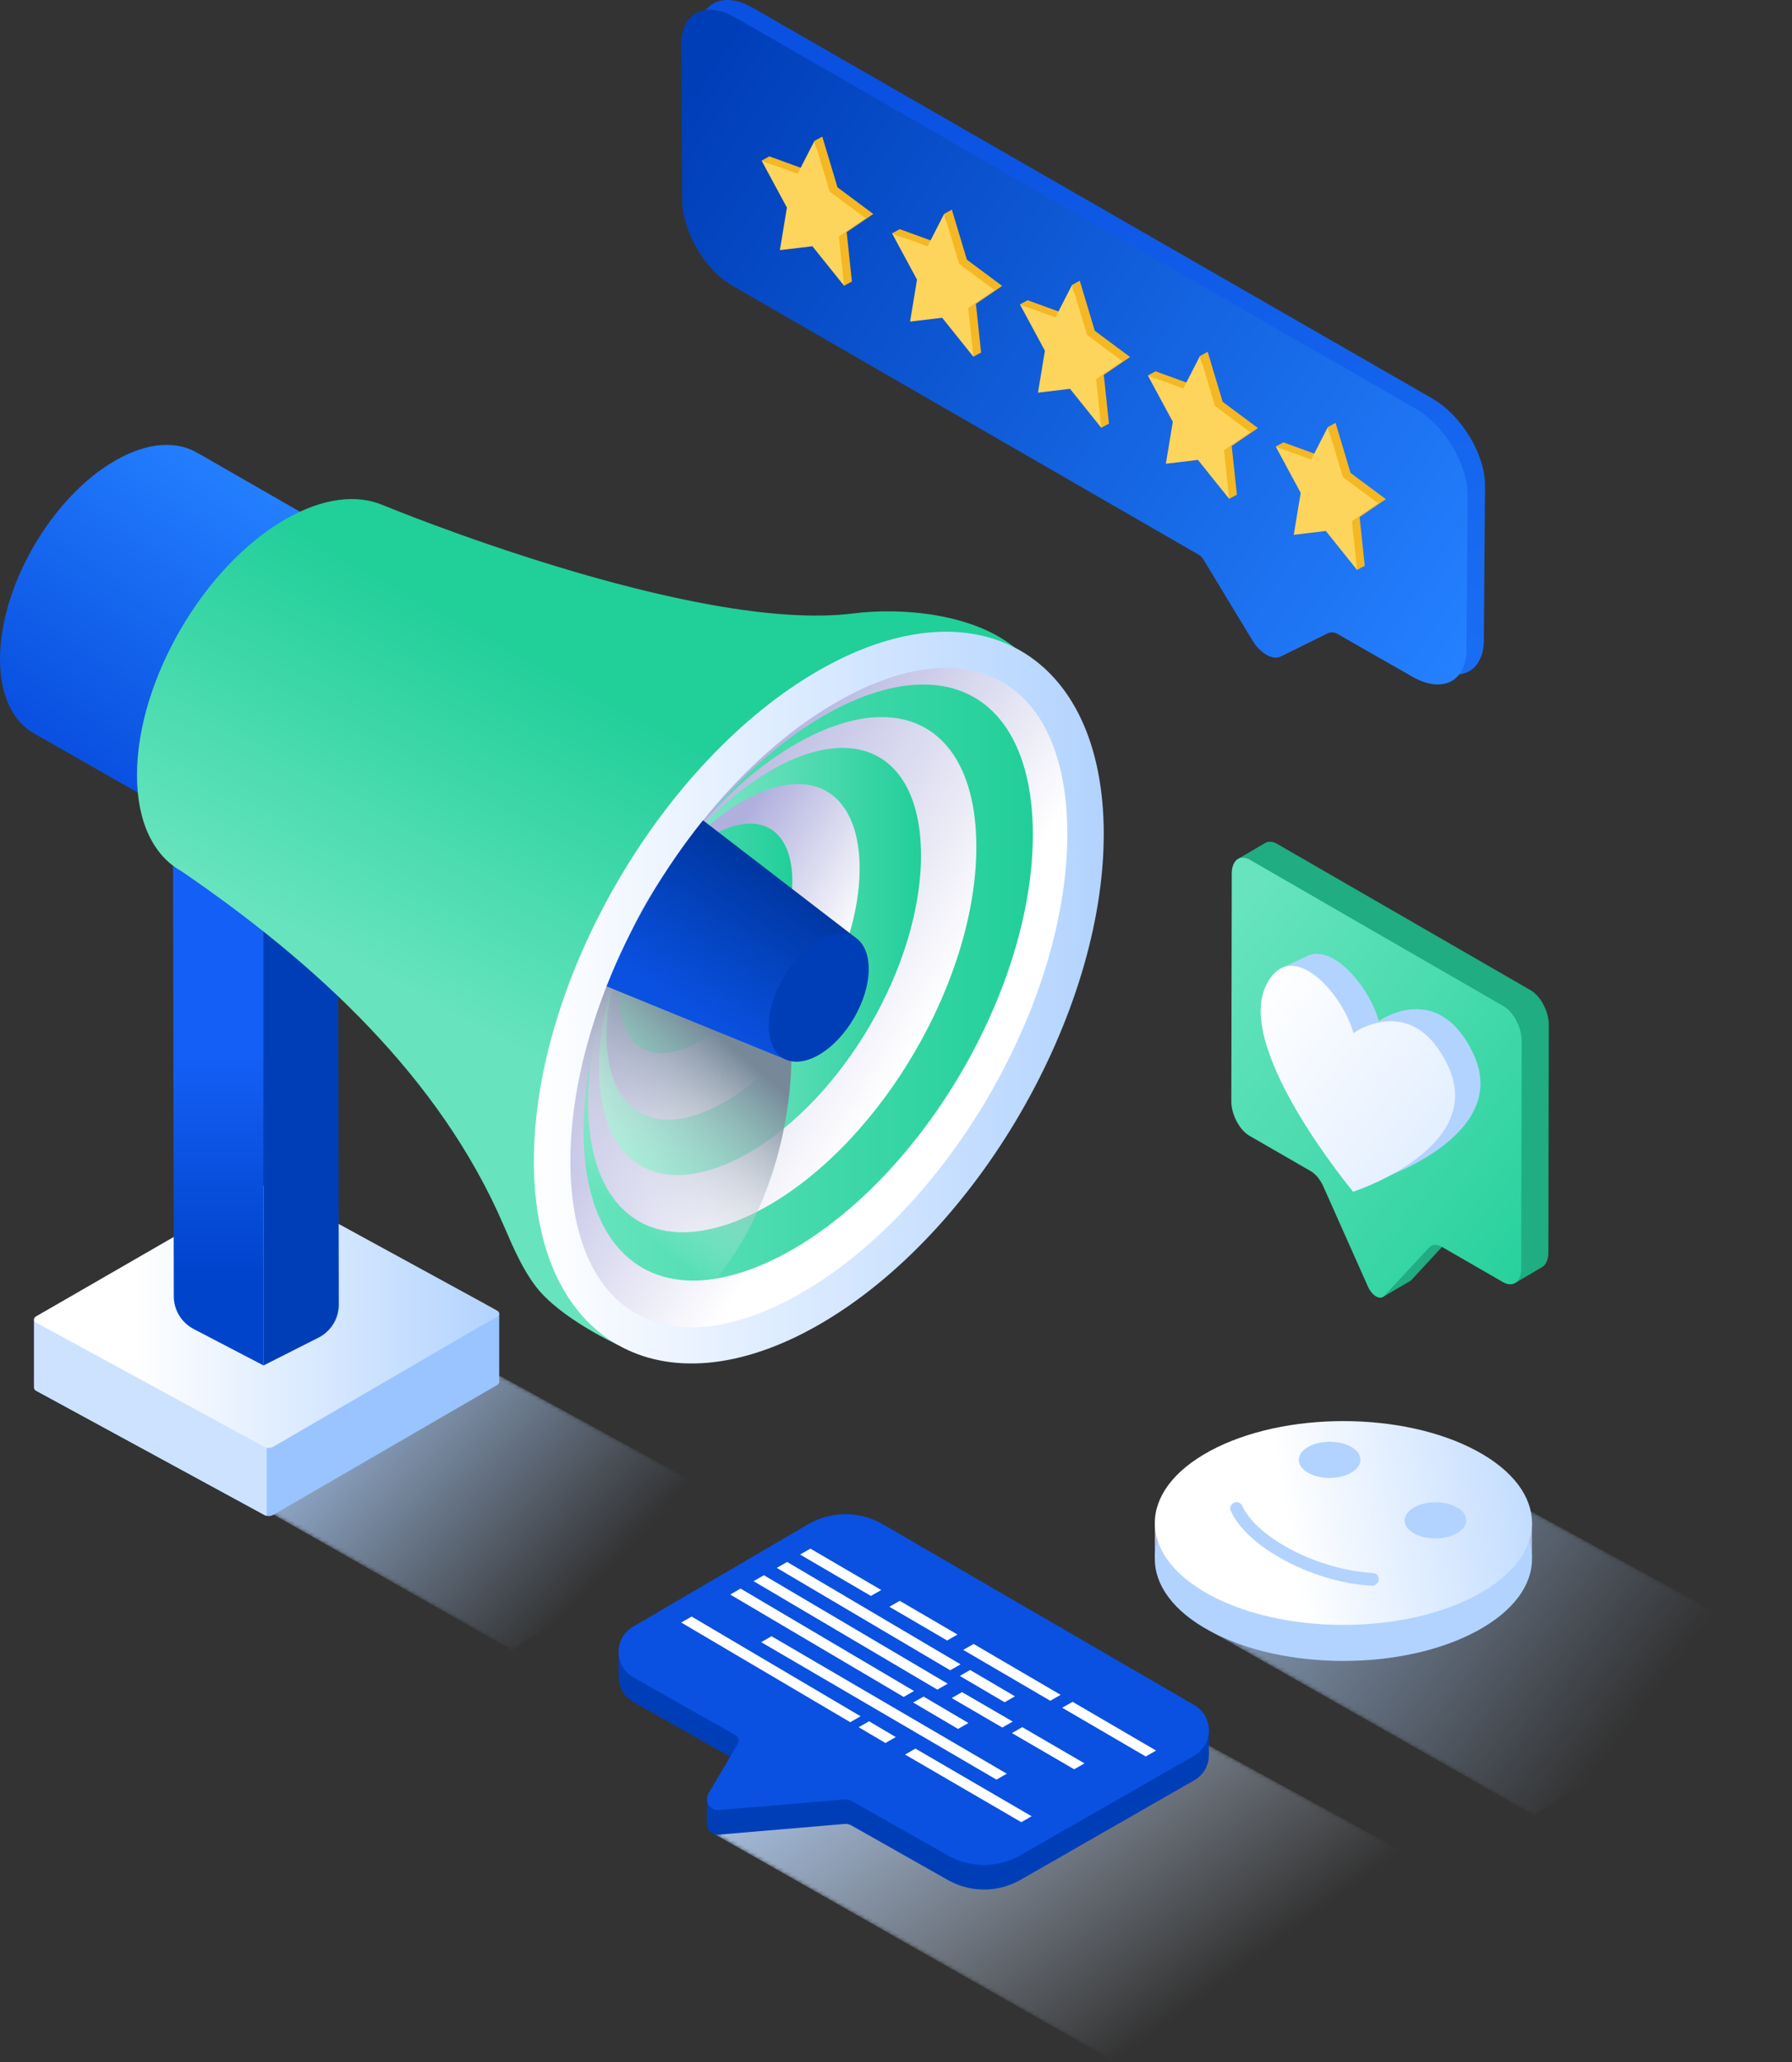
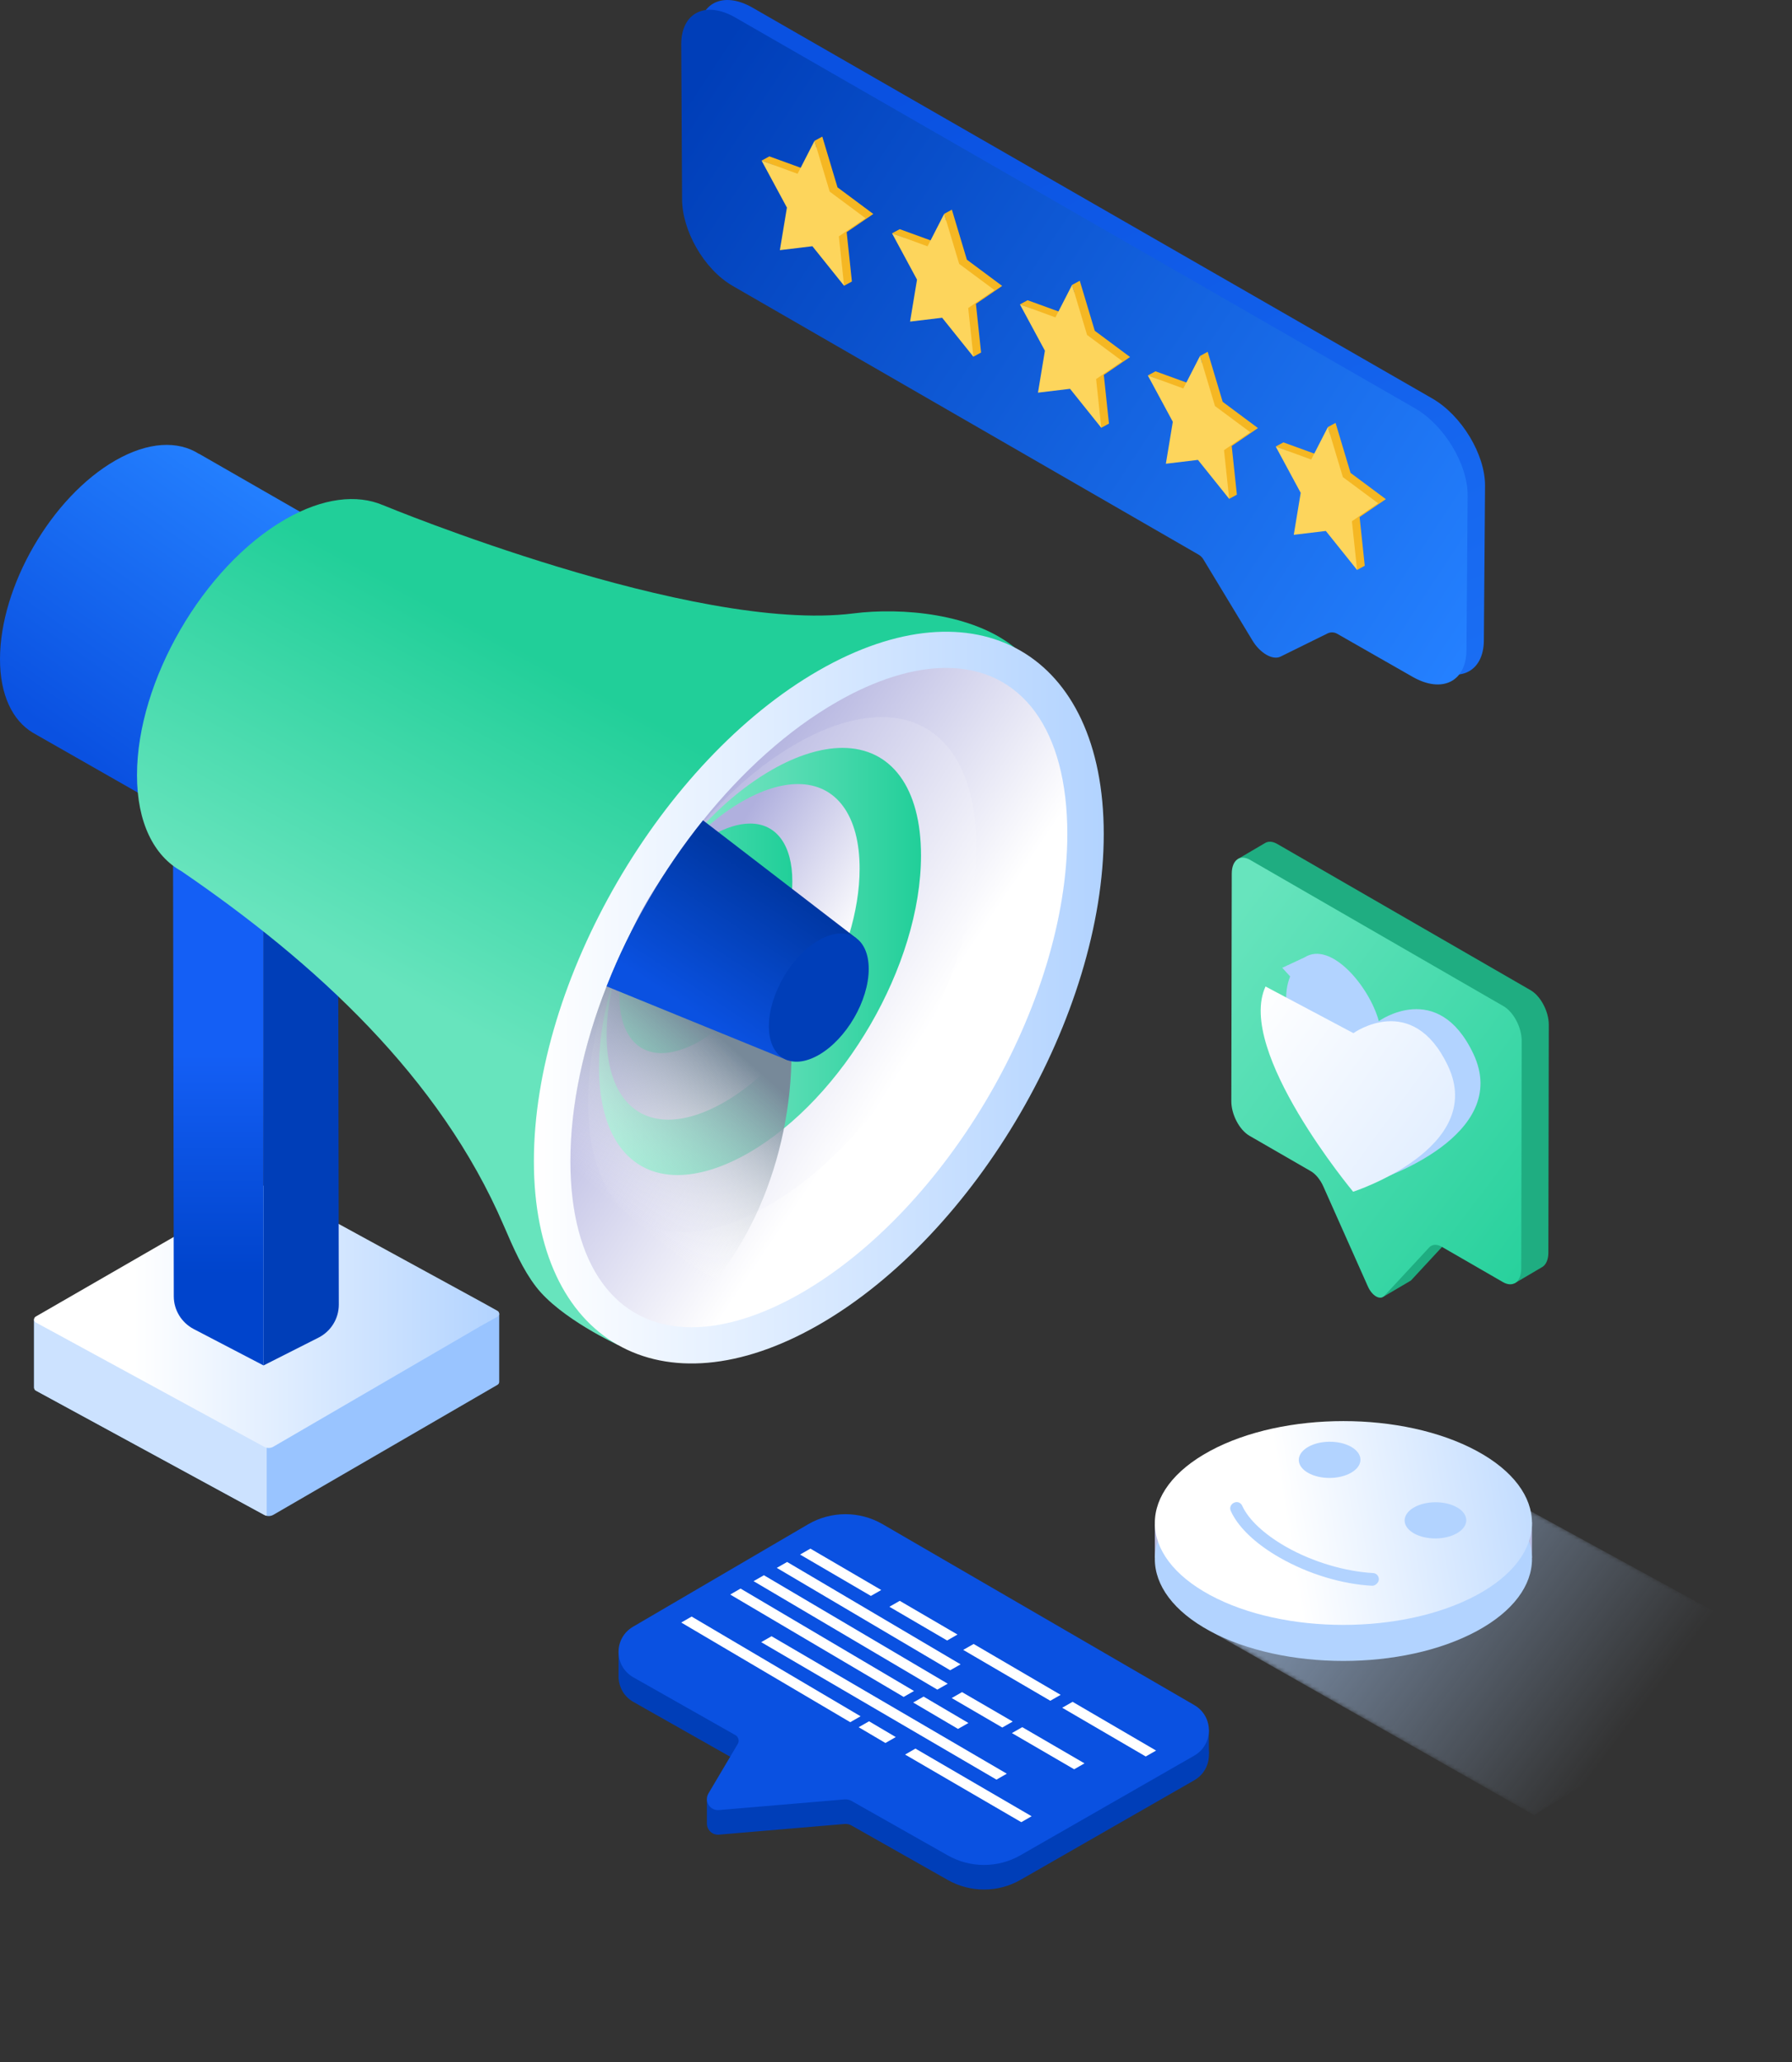
<svg xmlns="http://www.w3.org/2000/svg" width="465" height="535" viewBox="0 0 465 535" fill="none">
  <rect x="0" y="0" width="465" height="535" fill="#333333" stroke="none" />
  <mask id="mask0_4883_24296" style="mask-type:alpha" maskUnits="userSpaceOnUse" x="184" y="430" width="186" height="105">
-     <path d="M184.939 475.554L288.342 534.331L369.721 483.439L271.994 430.029L184.939 475.554Z" fill="url(#paint0_linear_4883_24296)" />
-   </mask>
+     </mask>
  <g mask="url(#mask0_4883_24296)">
    <path d="M184.935 475.554L288.338 534.331L369.717 483.439L271.99 430.029L184.935 475.554Z" fill="url(#paint1_linear_4883_24296)" />
  </g>
  <path fill-rule="evenodd" clip-rule="evenodd" d="M309.918 448.731L229.04 401.795C223.058 398.323 215.656 398.337 209.687 401.823L164.26 428.396C164.231 428.413 164.203 428.43 164.174 428.447L160.505 428.686L160.505 434.889C160.505 434.915 160.505 434.941 160.505 434.968L160.505 435.52L160.528 435.526C160.712 437.89 161.991 440.18 164.358 441.524L190.821 456.505C191.642 456.962 191.92 458.013 191.433 458.815L186.6 466.973L183.436 466.77V472.962C183.361 474.592 184.725 476.107 186.563 475.955L219.134 473.188C219.774 473.133 220.414 473.271 220.971 473.589L245.959 487.727C251.803 491.033 258.982 491.019 264.812 487.685L309.877 461.859C314.955 458.94 314.969 451.664 309.918 448.731Z" fill="#003EB8" />
  <path d="M313.689 448.759V454.942L307.943 458.843L306.329 449.506L313.689 448.759Z" fill="#003EB8" />
  <path d="M309.916 442.354L229.039 395.418C223.056 391.946 215.654 391.959 209.685 395.445L164.258 422.019C159.208 424.979 159.263 432.256 164.356 435.147L190.819 450.128C191.64 450.598 191.918 451.636 191.431 452.438L183.834 465.262C182.652 467.267 184.224 469.771 186.561 469.578L219.132 466.811C219.772 466.756 220.412 466.894 220.969 467.212L245.957 481.35C251.801 484.656 258.98 484.642 264.81 481.294L309.875 455.468C314.953 452.563 314.967 445.286 309.916 442.354Z" fill="#0A51E1" />
  <path d="M260.085 448.166L246.951 440.516L249.636 438.98L262.784 446.616L260.085 448.166Z" fill="white" />
  <path d="M278.728 458.997L262.575 449.604L265.26 448.069L281.413 457.461L278.728 458.997Z" fill="white" />
  <path d="M243.221 438.33L195.54 410.193L198.225 408.658L245.92 436.794L243.221 438.33Z" fill="white" />
  <path d="M234.486 440.225L189.477 413.665L192.162 412.115L237.171 438.689L234.486 440.225Z" fill="white" />
  <path d="M248.592 448.525L236.961 441.677L239.66 440.142L251.292 446.989L248.592 448.525Z" fill="white" />
  <path d="M246.561 433.308L201.565 406.749L204.25 405.213L249.26 431.773L246.561 433.308Z" fill="white" />
-   <path d="M260.684 441.608L249.053 434.775L251.738 433.239L263.369 440.073L260.684 441.608Z" fill="white" />
  <path d="M225.984 414.025L207.604 403.29L210.29 401.755L228.669 412.489L225.984 414.025Z" fill="white" />
  <path d="M245.768 425.59L230.783 416.833L233.469 415.298L248.453 424.04L245.768 425.59Z" fill="white" />
  <path d="M272.538 441.221L249.943 428.024L252.642 426.488L275.223 439.685L272.538 441.221Z" fill="white" />
  <path d="M297.303 455.677L275.626 443.033L278.325 441.498L299.988 454.141L297.303 455.677Z" fill="white" />
  <path d="M258.57 461.68L197.518 426.018L200.203 424.482L261.255 460.144L258.57 461.68Z" fill="white" />
  <path d="M265.009 472.719L234.859 455.179L237.544 453.629L267.694 471.184L265.009 472.719Z" fill="white" />
  <path d="M220.627 446.782L176.772 420.928L179.471 419.378L223.312 445.247L220.627 446.782Z" fill="white" />
  <path d="M229.752 452.177L222.81 448.082L225.509 446.547L232.438 450.641L229.752 452.177Z" fill="white" />
  <mask id="mask1_4883_24296" style="mask-type:alpha" maskUnits="userSpaceOnUse" x="59" y="353" width="135" height="76">
    <path d="M59.629 386.471L132.84 428.081L193.015 391.534L123.825 353.714L59.629 386.471Z" fill="url(#paint2_linear_4883_24296)" />
  </mask>
  <g mask="url(#mask1_4883_24296)">
-     <path d="M59.631 386.471L132.842 428.081L193.017 391.534L123.827 353.714L59.631 386.471Z" fill="url(#paint3_linear_4883_24296)" />
-   </g>
+     </g>
  <path d="M81.785 341.402L70.112 319.988C69.388 319.587 68.511 319.587 67.788 319.974L56.198 341.72L8.837 342.301V360.035H8.851C8.865 360.326 9.004 360.616 9.31 360.768L68.581 393.014C69.305 393.401 70.181 393.401 70.905 393L129.09 359.261C129.382 359.095 129.521 358.818 129.535 358.527V340.793L81.785 341.402Z" fill="#99C4FF" />
  <path d="M69.195 319.712C68.722 319.67 68.235 319.739 67.803 319.975L56.214 341.72L8.853 342.301V360.036H8.867C8.881 360.326 9.02 360.617 9.326 360.769L68.597 393.014C68.791 393.125 69 393.194 69.209 393.235V319.712H69.195Z" fill="#CCE2FF" />
  <path d="M129.078 341.596L124.82 343.961L70.892 375.335C70.169 375.736 69.292 375.736 68.569 375.349L13.514 345.372L10.189 343.574L9.298 343.09C8.672 342.758 8.672 341.872 9.298 341.54L67.79 307.801C68.513 307.414 69.39 307.414 70.113 307.815L125.043 337.819L129.078 340.06C129.69 340.378 129.69 341.25 129.078 341.596Z" fill="url(#paint4_linear_4883_24296)" />
  <path d="M195.241 1.969L371.615 103.351C379.234 107.7 385.408 117.911 385.349 126.041L385.041 166.182C384.975 174.313 378.698 177.415 371.079 173.065L350.246 161.176L336.791 167.81C334.765 168.81 331.513 166.949 329.523 163.664L316.288 141.798L194.705 71.69C187.086 67.34 181.441 57.137 181.5 49.007L181.279 8.866C181.345 0.721 187.629 -2.381 195.241 1.969Z" fill="url(#paint5_linear_4883_24296)" />
  <path d="M190.727 4.501L367.1 105.883C374.72 110.233 380.893 120.443 380.835 128.574L380.526 168.715C380.46 176.845 374.184 179.947 366.564 175.597L346.95 164.401C346.187 163.971 345.262 163.942 344.476 164.328L332.284 170.342C330.258 171.342 327.006 169.481 325.016 166.197L312.258 145.112C311.95 144.601 311.51 144.17 310.988 143.871L190.198 74.215C182.586 69.865 176.934 59.662 176.992 51.532L176.772 11.391C176.824 3.253 183.107 0.159 190.727 4.501Z" fill="url(#paint6_linear_4883_24296)" />
  <path fill-rule="evenodd" clip-rule="evenodd" d="M217.322 48.605L226.608 55.51L219.7 60.224L221.058 73.033L219.032 74.135L217.021 70.231L217.197 69.209L217.66 68.793L212.837 62.786L204.403 63.801L206.223 52.751L200.924 42.938L197.619 41.665L199.645 40.57L199.646 40.57L199.646 40.57L199.752 40.609L207.94 43.584L207.932 43.599L208.99 43.986L211.884 38.342L211.344 36.541L213.37 35.439L213.371 35.442L213.373 35.439L217.322 48.605Z" fill="#F5B723" />
  <path d="M211.344 36.541L215.293 49.708L224.579 56.605L217.672 61.319L219.03 74.135L210.808 63.881L202.366 64.895L204.194 53.853L197.617 41.665L206.962 45.088L211.344 36.541Z" fill="#FDD55C" />
  <path fill-rule="evenodd" clip-rule="evenodd" d="M250.894 67.372L260.049 74.179L253.239 78.827L254.578 91.455L252.58 92.541L250.597 88.692L250.771 87.684L251.227 87.274L246.472 81.352L238.157 82.353L239.952 71.459L234.728 61.784L231.469 60.529L233.467 59.45L233.467 59.45L233.467 59.45L233.659 59.52L241.644 62.422L241.637 62.436L242.68 62.817L245.534 57.251L245.002 55.478L246.999 54.392L247 54.393L247 54.391L250.894 67.372Z" fill="#F5B723" />
  <path d="M245.001 55.478L248.895 68.458L258.05 75.258L251.24 79.906L252.579 92.541L244.473 82.432L236.151 83.432L237.953 72.545L231.468 60.529L240.681 63.904L245.001 55.478Z" fill="#FDD55C" />
  <path fill-rule="evenodd" clip-rule="evenodd" d="M280.186 72.83L278.188 73.916L278.72 75.689L275.865 81.255L274.822 80.874L274.83 80.86L266.888 77.974L266.653 77.888L266.653 77.889L266.652 77.888L264.655 78.968L267.913 80.223L273.137 89.897L271.342 100.791L279.658 99.791L284.412 105.712L283.956 106.123L283.783 107.13L285.766 110.979L287.763 109.893L286.424 97.265L293.234 92.617L284.079 85.81L280.186 72.83L280.186 72.83L280.186 72.83Z" fill="#F5B723" />
  <path d="M278.188 73.916L282.082 86.896L291.237 93.696L284.427 98.344L285.766 110.979L277.66 100.87L269.338 101.87L271.14 90.983L264.655 78.967L273.868 82.342L278.188 73.916Z" fill="#FDD55C" />
  <path fill-rule="evenodd" clip-rule="evenodd" d="M317.27 104.248L326.425 111.055L319.615 115.703L320.954 128.331L318.956 129.417L316.973 125.568L317.147 124.56L317.603 124.15L312.848 118.229L304.533 119.229L306.328 108.335L301.104 98.66L297.845 97.405L299.843 96.326L299.844 96.326L299.843 96.326L299.96 96.368L308.02 99.297L308.013 99.312L309.056 99.693L311.91 94.128L311.378 92.354L313.375 91.268L313.376 91.269L313.377 91.268L317.27 104.248Z" fill="#F5B723" />
  <path d="M311.378 92.354L315.271 105.335L324.426 112.134L317.616 116.782L318.955 129.417L310.85 119.308L302.527 120.308L304.329 109.422L297.845 97.405L307.057 100.78L311.378 92.354Z" fill="#FDD55C" />
  <path fill-rule="evenodd" clip-rule="evenodd" d="M350.454 122.686L359.609 129.493L352.799 134.141L354.138 146.769L352.14 147.856L350.157 144.006L350.331 142.999L350.787 142.589L346.032 136.667L337.717 137.667L339.512 126.773L334.288 117.098L331.03 115.843L333.027 114.764L333.028 114.764L333.027 114.764L333.1 114.791L341.205 117.736L341.197 117.75L342.24 118.132L345.095 112.565L344.563 110.792L346.561 109.706L346.561 109.706L350.454 122.686Z" fill="#F5B723" />
  <path d="M344.564 110.792L348.457 123.773L357.612 130.572L350.802 135.22L352.141 147.855L344.036 137.746L335.713 138.746L337.515 127.86L331.031 115.843L340.243 119.218L344.564 110.792Z" fill="#FDD55C" />
  <path d="M68.399 354.239L50.27 344.791C47.098 343.131 45.094 339.866 45.094 336.297L44.9 219.753L68.399 232.645V354.239Z" fill="url(#paint7_linear_4883_24296)" />
  <path d="M87.918 338.442C87.918 342.066 85.886 345.372 82.645 347.018L68.397 354.225V216.087L87.723 226.697L87.918 338.442Z" fill="#003EB8" />
  <path d="M29.927 119.462C38.484 114.551 46.178 114.274 51.632 117.747L51.646 117.719L142.375 169.815L95.556 239.728L8.487 190.067C3.242 186.885 0 180.314 0 171.004C0.014 152.025 13.399 128.951 29.927 119.462Z" fill="url(#paint8_linear_4883_24296)" />
  <path d="M74.087 134.693C83.757 129.146 92.592 128.164 99.354 131.041L99.368 131.027L99.507 131.096C99.562 131.124 179.926 164.393 221.443 159.136C234.021 157.545 252.442 159.15 263.322 168.017C263.322 168.017 275.301 191.547 275.301 209.904C275.301 256.785 242.202 313.791 201.366 337.225C185.338 346.424 160.322 348.9 160.322 348.9C160.322 348.9 145.435 342.08 139.076 333.794C135.667 329.354 133.288 323.931 130.7 317.914C114.144 279.402 81.781 249.716 47.026 225.978C39.944 222.022 35.547 213.404 35.547 201.078C35.547 176.635 52.8 146.921 74.087 134.693Z" fill="url(#paint9_linear_4883_24296)" />
  <path d="M212.471 173.924C253.307 150.49 286.407 169.483 286.407 216.364C286.407 263.245 253.307 320.251 212.471 343.685C171.636 367.118 138.536 348.125 138.536 301.244C138.536 254.364 171.65 197.357 212.471 173.924Z" fill="url(#paint10_linear_4883_24296)" />
  <path d="M182.43 212.822C192.643 200.109 204.538 189.333 217.213 182.071C227.217 176.33 236.984 173.273 245.499 173.273C265.2 173.273 276.957 189.375 276.957 216.35C276.957 260.173 245.903 313.639 207.766 335.536C197.735 341.277 187.968 344.334 179.467 344.334C159.766 344.334 148.009 328.233 148.009 301.258C148.009 286.705 151.445 271.074 157.428 255.899C163.439 240.558 172.093 225.687 182.43 212.822Z" fill="url(#paint11_linear_4883_24296)" />
-   <path d="M182.556 213.334C191.795 201.839 202.55 192.1 214 185.529C223.044 180.342 231.879 177.575 239.573 177.575C257.382 177.575 268.012 192.142 268.012 216.516C268.012 256.134 239.935 304.467 205.458 324.263C196.386 329.45 187.565 332.217 179.871 332.217C162.062 332.217 151.432 317.65 151.432 293.276C151.432 280.121 154.535 265.983 159.947 252.275C165.387 238.414 173.221 224.954 182.556 213.334Z" fill="url(#paint12_linear_4883_24296)" />
  <path d="M179.494 216.931C187.48 206.985 196.775 198.574 206.681 192.903C214.5 188.421 222.125 186.028 228.775 186.028C244.163 186.028 253.346 198.616 253.346 219.684C253.346 253.935 229.081 295.711 199.279 312.809C191.446 317.291 183.807 319.684 177.157 319.684C161.769 319.684 152.586 307.096 152.586 286.028C152.586 274.657 155.271 262.442 159.946 250.587C164.663 238.608 171.425 226.988 179.494 216.931Z" fill="url(#paint13_linear_4883_24296)" />
  <path d="M177.741 219.642C184.364 211.397 192.072 204.426 200.281 199.722C206.764 196.001 213.095 194.023 218.605 194.023C231.363 194.023 238.988 204.453 238.988 221.925C238.988 250.324 218.869 284.962 194.159 299.142C187.661 302.863 181.331 304.841 175.821 304.841C163.063 304.841 155.438 294.411 155.438 276.939C155.438 267.505 157.664 257.379 161.532 247.557C165.428 237.611 171.035 227.97 177.741 219.642Z" fill="url(#paint14_linear_4883_24296)" />
  <path d="M174.933 223.543C180.136 217.069 186.189 211.591 192.644 207.884C197.737 204.965 202.704 203.402 207.045 203.402C217.076 203.402 223.059 211.605 223.059 225.327C223.059 247.64 207.253 274.85 187.844 285.986C182.738 288.905 177.771 290.468 173.43 290.468C163.399 290.468 157.416 282.265 157.416 268.542C157.416 261.128 159.155 253.174 162.202 245.455C165.277 237.667 169.674 230.1 174.933 223.543Z" fill="url(#paint15_linear_4883_24296)" />
  <path d="M172.679 227.416C176.241 222.99 180.373 219.241 184.797 216.709C188.276 214.717 191.684 213.652 194.648 213.652C201.507 213.652 205.598 219.255 205.598 228.648C205.598 243.906 194.787 262.525 181.5 270.147C178.008 272.139 174.613 273.204 171.649 273.204C164.79 273.204 160.699 267.602 160.699 258.209C160.699 253.146 161.896 247.696 163.983 242.412C166.056 237.072 169.075 231.898 172.679 227.416Z" fill="url(#paint16_linear_4883_24296)" />
  <g style="mix-blend-mode:multiply">
    <path d="M172.439 226.71C172.996 228.412 194.728 270.672 205.386 273.204C205.386 299.777 194.088 329.533 172.857 343.656C157.149 340.392 147.98 325.051 147.98 301.244C147.98 286.691 151.416 271.06 157.399 255.885C161.364 245.828 166.484 235.951 172.439 226.71Z" fill="url(#paint17_linear_4883_24296)" />
  </g>
  <path d="M222.182 243.38L204.345 275.044L157.402 255.885C163.426 240.558 172.08 225.673 182.418 212.809L222.182 243.38Z" fill="url(#paint18_linear_4883_24296)" />
  <path d="M212.469 243.919C219.62 239.811 225.422 243.145 225.422 251.362C225.422 259.578 219.62 269.566 212.469 273.674C205.317 277.783 199.516 274.449 199.516 266.232C199.516 258.015 205.317 248.028 212.469 243.919Z" fill="#003EB8" />
  <mask id="mask2_4883_24296" style="mask-type:alpha" maskUnits="userSpaceOnUse" x="313" y="385" width="152" height="86">
    <path d="M313.122 422.612L398.105 470.918L465 429.086L384.664 385.194L313.122 422.612Z" fill="url(#paint19_linear_4883_24296)" />
  </mask>
  <g mask="url(#mask2_4883_24296)">
    <path d="M313.124 422.612L398.107 470.918L465.002 429.086L384.666 385.194L313.124 422.612Z" fill="url(#paint20_linear_4883_24296)" />
  </g>
  <path d="M299.67 395.443V404.131H397.523V394.862L299.67 395.443Z" fill="#B9BEE4" />
  <path d="M383.194 385.76C364.091 375.44 333.106 375.44 313.989 385.76C294.886 396.08 294.886 412.832 313.989 423.151C333.092 433.471 364.077 433.471 383.194 423.151C402.311 412.832 402.311 396.093 383.194 385.76Z" fill="#B2D3FF" />
  <path d="M383.194 376.409C364.091 366.089 333.106 366.089 313.989 376.409C294.886 386.728 294.886 403.48 313.989 413.8C333.092 424.119 364.077 424.119 383.194 413.8C402.311 403.48 402.311 386.742 383.194 376.409Z" fill="url(#paint21_linear_4883_24296)" />
  <path d="M320.337 389.8C321.13 389.468 322.006 389.869 322.354 390.657C323.913 394.143 327.961 397.989 333.666 401.253C340.748 405.293 349.207 407.7 356.275 408.087C357.68 408.156 358.306 409.858 357.291 410.812L357.165 410.937C356.845 411.241 356.414 411.407 355.983 411.379C348.442 410.978 339.676 408.447 332.038 404.075C326.5 400.908 322.396 397.214 320.198 393.548C319.864 393.009 319.585 392.455 319.349 391.916C319.001 391.114 319.405 390.187 320.225 389.841L320.337 389.8Z" fill="#B2D3FF" />
  <path d="M366.89 397.795C370.048 399.593 375.113 399.552 378.202 397.684C381.29 395.817 381.235 392.843 378.076 391.045C374.918 389.246 369.854 389.288 366.765 391.155C363.676 393.023 363.732 395.997 366.89 397.795Z" fill="#B2D3FF" />
  <path d="M339.426 382.094C342.584 383.893 347.649 383.851 350.737 381.984C353.826 380.116 353.77 377.142 350.612 375.344C347.454 373.546 342.389 373.587 339.301 375.455C336.212 377.322 336.267 380.296 339.426 382.094Z" fill="#B2D3FF" />
  <path d="M321.167 222.875L328.207 218.739C329.056 218.2 330.169 218.227 331.407 218.933L397.176 256.891C399.791 258.399 401.906 262.424 401.892 265.883L401.781 324.937C401.781 326.68 401.238 327.952 400.362 328.589L400.32 328.616C400.223 328.686 400.111 328.755 400 328.81L393.002 332.932L391.193 325.089L381.161 319.307C379.895 318.573 378.685 318.643 377.892 319.5L366.246 332.061C366.163 332.144 366.079 332.227 365.982 332.282L358.997 336.391L360.598 329.599L361.878 329.35L350.427 303.647C349.634 301.877 348.437 300.41 347.157 299.677L331.268 290.506C328.653 288.998 326.538 284.973 326.552 281.514L326.649 227.966L321.167 222.875Z" fill="#1FAD81" />
  <path d="M324.369 223.069L390.137 261.028C392.753 262.535 394.868 266.561 394.854 270.019L394.743 329.073C394.743 332.531 392.614 334.122 389.998 332.614L374.109 323.443C372.843 322.71 371.633 322.779 370.84 323.637L359.194 336.197C358.109 337.373 356.036 336.183 354.951 333.749L343.389 307.798C342.596 306.027 341.399 304.561 340.119 303.827L324.23 294.656C321.614 293.148 319.5 289.123 319.513 285.664L319.625 226.61C319.639 223.152 321.754 221.561 324.369 223.069Z" fill="url(#paint22_linear_4883_24296)" />
  <path d="M332.718 251.067L338.506 248.37C345.351 244.013 355.313 255.895 357.79 264.901C357.79 264.901 373.08 253.903 382.305 273.353C392.461 294.767 357.72 306.041 357.72 306.041C357.72 306.041 327.848 270.213 334.777 253.308L332.718 251.067Z" fill="#B2D3FF" />
-   <path d="M351.195 268.027C351.195 268.027 366.485 257.03 375.71 276.479C385.866 297.893 351.125 309.167 351.125 309.167C351.125 309.167 320.641 272.606 328.391 255.923C334.652 242.463 348.245 257.306 351.195 268.027Z" fill="url(#paint23_linear_4883_24296)" />
+   <path d="M351.195 268.027C351.195 268.027 366.485 257.03 375.71 276.479C385.866 297.893 351.125 309.167 351.125 309.167C351.125 309.167 320.641 272.606 328.391 255.923Z" fill="url(#paint23_linear_4883_24296)" />
  <defs>
    <linearGradient id="paint0_linear_4883_24296" x1="228.758" y1="414.374" x2="307.649" y2="521.359" gradientUnits="userSpaceOnUse">
      <stop stop-color="white" />
      <stop offset="1" />
    </linearGradient>
    <linearGradient id="paint1_linear_4883_24296" x1="228.754" y1="414.374" x2="307.645" y2="521.359" gradientUnits="userSpaceOnUse">
      <stop stop-color="#B2D3FF" />
      <stop offset="1" stop-color="#E0EDFF" stop-opacity="0" />
    </linearGradient>
    <linearGradient id="paint2_linear_4883_24296" x1="75.841" y1="342.196" x2="151.895" y2="413.533" gradientUnits="userSpaceOnUse">
      <stop stop-color="white" />
      <stop offset="1" />
    </linearGradient>
    <linearGradient id="paint3_linear_4883_24296" x1="75.843" y1="342.196" x2="151.897" y2="413.533" gradientUnits="userSpaceOnUse">
      <stop stop-color="#B2D3FF" />
      <stop offset="1" stop-color="#B2D3FF" stop-opacity="0" />
    </linearGradient>
    <linearGradient id="paint4_linear_4883_24296" x1="8.837" y1="341.563" x2="129.54" y2="341.563" gradientUnits="userSpaceOnUse">
      <stop offset="0.214" stop-color="white" />
      <stop offset="1" stop-color="#B2D3FF" />
    </linearGradient>
    <linearGradient id="paint5_linear_4883_24296" x1="283.314" y1="-0" x2="424.602" y2="296.391" gradientUnits="userSpaceOnUse">
      <stop stop-color="#0A51E1" />
      <stop offset="1" stop-color="#2480FF" />
    </linearGradient>
    <linearGradient id="paint6_linear_4883_24296" x1="385.106" y1="162.116" x2="177.775" y2="25.572" gradientUnits="userSpaceOnUse">
      <stop stop-color="#2480FF" />
      <stop offset="1" stop-color="#003EB8" />
    </linearGradient>
    <linearGradient id="paint7_linear_4883_24296" x1="56.653" y1="330.574" x2="56.653" y2="273.492" gradientUnits="userSpaceOnUse">
      <stop stop-color="#0044CC" />
      <stop offset="1" stop-color="#145FF5" />
    </linearGradient>
    <linearGradient id="paint8_linear_4883_24296" x1="39.621" y1="208.241" x2="87.889" y2="139.041" gradientUnits="userSpaceOnUse">
      <stop stop-color="#0A51E1" />
      <stop offset="1" stop-color="#2480FF" />
    </linearGradient>
    <linearGradient id="paint9_linear_4883_24296" x1="124.978" y1="268.662" x2="169.523" y2="186.956" gradientUnits="userSpaceOnUse">
      <stop stop-color="#67E4BD" />
      <stop offset="1" stop-color="#21CF99" />
    </linearGradient>
    <linearGradient id="paint10_linear_4883_24296" x1="138.54" y1="258.798" x2="286.411" y2="258.798" gradientUnits="userSpaceOnUse">
      <stop stop-color="white" />
      <stop offset="1" stop-color="#B2D3FF" />
    </linearGradient>
    <linearGradient id="paint11_linear_4883_24296" x1="169.597" y1="230.175" x2="233.571" y2="273.377" gradientUnits="userSpaceOnUse">
      <stop offset="8.9e-07" stop-color="#B0B0DE" />
      <stop offset="1" stop-color="white" />
    </linearGradient>
    <linearGradient id="paint12_linear_4883_24296" x1="151.432" y1="254.896" x2="268.012" y2="254.896" gradientUnits="userSpaceOnUse">
      <stop stop-color="#67E4BD" />
      <stop offset="1" stop-color="#21CF99" />
    </linearGradient>
    <linearGradient id="paint13_linear_4883_24296" x1="159.74" y1="226.251" x2="236.372" y2="273.964" gradientUnits="userSpaceOnUse">
      <stop offset="8.9e-07" stop-color="#B0B0DE" />
      <stop offset="1" stop-color="white" />
    </linearGradient>
    <linearGradient id="paint14_linear_4883_24296" x1="155.427" y1="249.427" x2="238.977" y2="249.427" gradientUnits="userSpaceOnUse">
      <stop stop-color="#A8F0DA" />
      <stop offset="1" stop-color="#21CF99" />
    </linearGradient>
    <linearGradient id="paint15_linear_4883_24296" x1="176.588" y1="238.475" x2="211.434" y2="260.38" gradientUnits="userSpaceOnUse">
      <stop offset="8.9e-07" stop-color="#B0B0DE" />
      <stop offset="1" stop-color="white" />
    </linearGradient>
    <linearGradient id="paint16_linear_4883_24296" x1="160.684" y1="243.425" x2="205.589" y2="243.425" gradientUnits="userSpaceOnUse">
      <stop stop-color="#67E4BD" />
      <stop offset="1" stop-color="#21CF99" />
    </linearGradient>
    <linearGradient id="paint17_linear_4883_24296" x1="152.232" y1="309.587" x2="188.227" y2="268.572" gradientUnits="userSpaceOnUse">
      <stop offset="0.041" stop-color="white" stop-opacity="0" />
      <stop offset="0.978" stop-color="#778999" />
    </linearGradient>
    <linearGradient id="paint18_linear_4883_24296" x1="180.345" y1="262.895" x2="202.437" y2="229.455" gradientUnits="userSpaceOnUse">
      <stop stop-color="#0A51E1" />
      <stop offset="0.562" stop-color="#0443BE" />
      <stop offset="1" stop-color="#0037A3" />
    </linearGradient>
    <linearGradient id="paint19_linear_4883_24296" x1="291.752" y1="353.711" x2="420.618" y2="450.358" gradientUnits="userSpaceOnUse">
      <stop stop-color="white" />
      <stop offset="1" />
    </linearGradient>
    <linearGradient id="paint20_linear_4883_24296" x1="291.754" y1="353.711" x2="420.62" y2="450.358" gradientUnits="userSpaceOnUse">
      <stop stop-color="#B2D3FF" />
      <stop offset="1" stop-color="#B2D3FF" stop-opacity="0" />
    </linearGradient>
    <linearGradient id="paint21_linear_4883_24296" x1="333.807" y1="395.433" x2="413.311" y2="382.328" gradientUnits="userSpaceOnUse">
      <stop stop-color="white" />
      <stop offset="1" stop-color="#B2D3FF" />
    </linearGradient>
    <linearGradient id="paint22_linear_4883_24296" x1="309.624" y1="250.74" x2="412.627" y2="328.791" gradientUnits="userSpaceOnUse">
      <stop stop-color="#67E4BD" />
      <stop offset="1" stop-color="#21CF99" />
    </linearGradient>
    <linearGradient id="paint23_linear_4883_24296" x1="293.911" y1="240.61" x2="377.635" y2="301.804" gradientUnits="userSpaceOnUse">
      <stop offset="0.344" stop-color="white" />
      <stop offset="1" stop-color="#E0EDFF" />
    </linearGradient>
  </defs>
</svg>